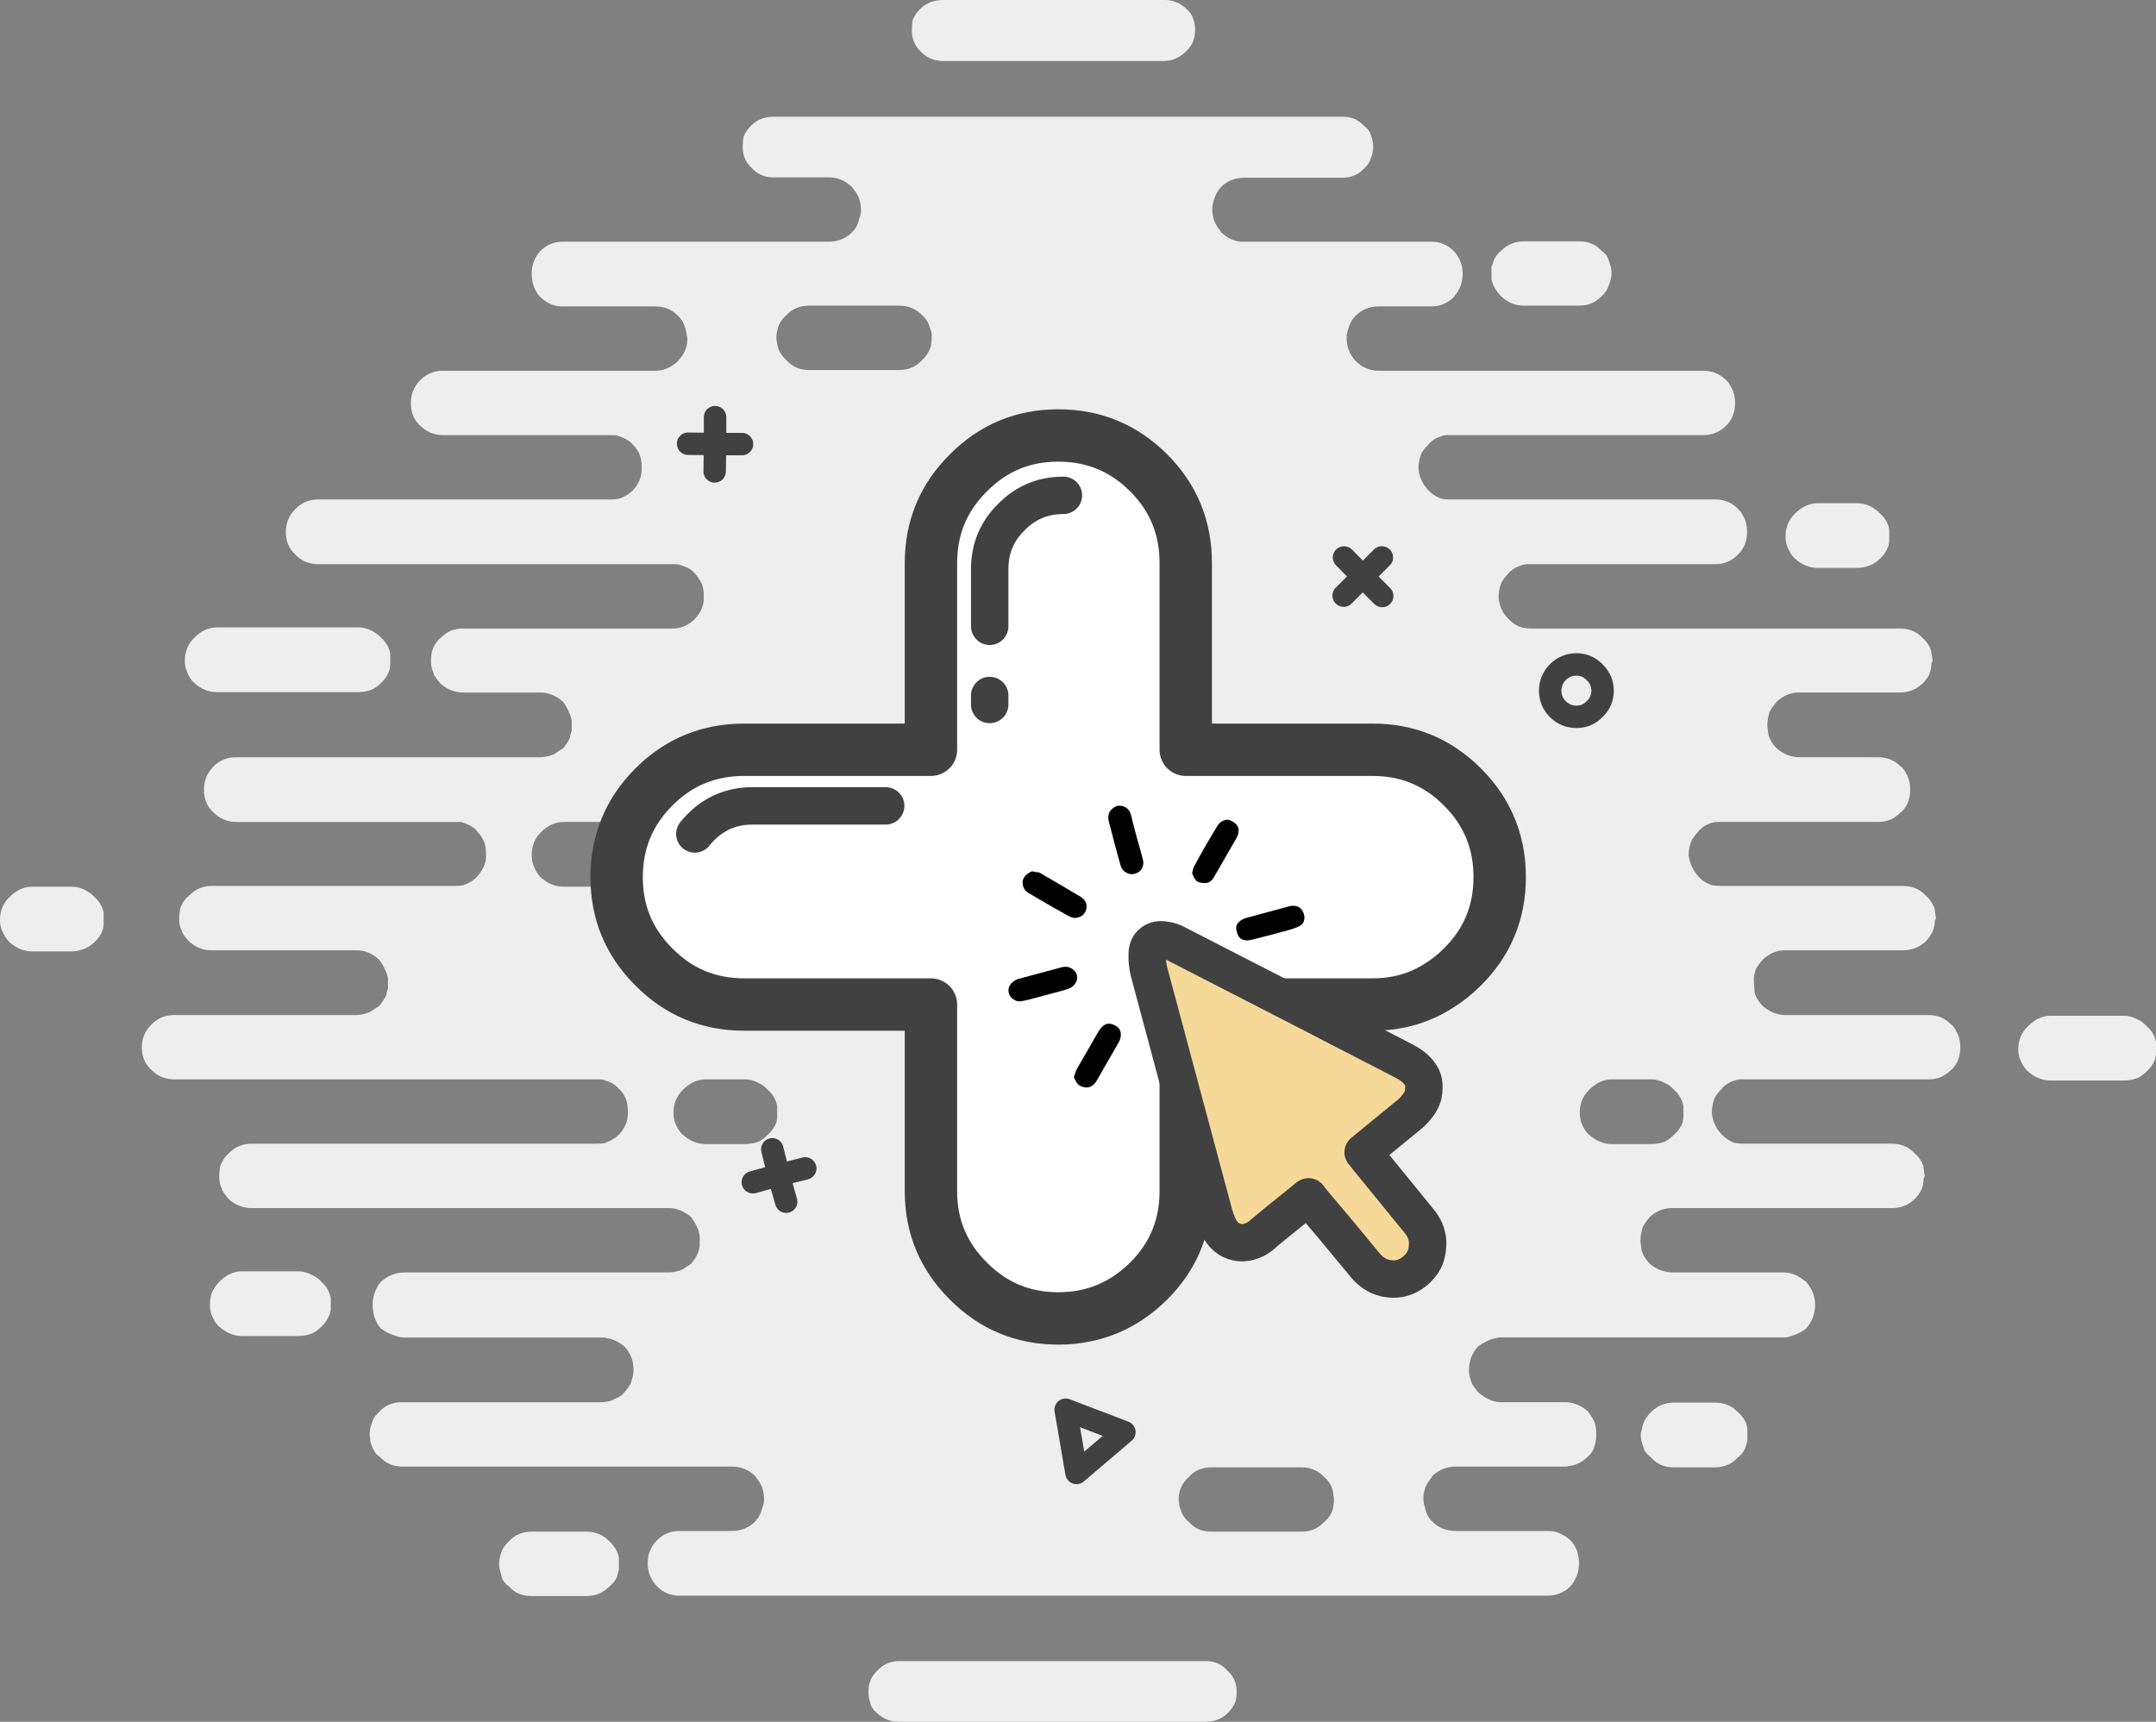
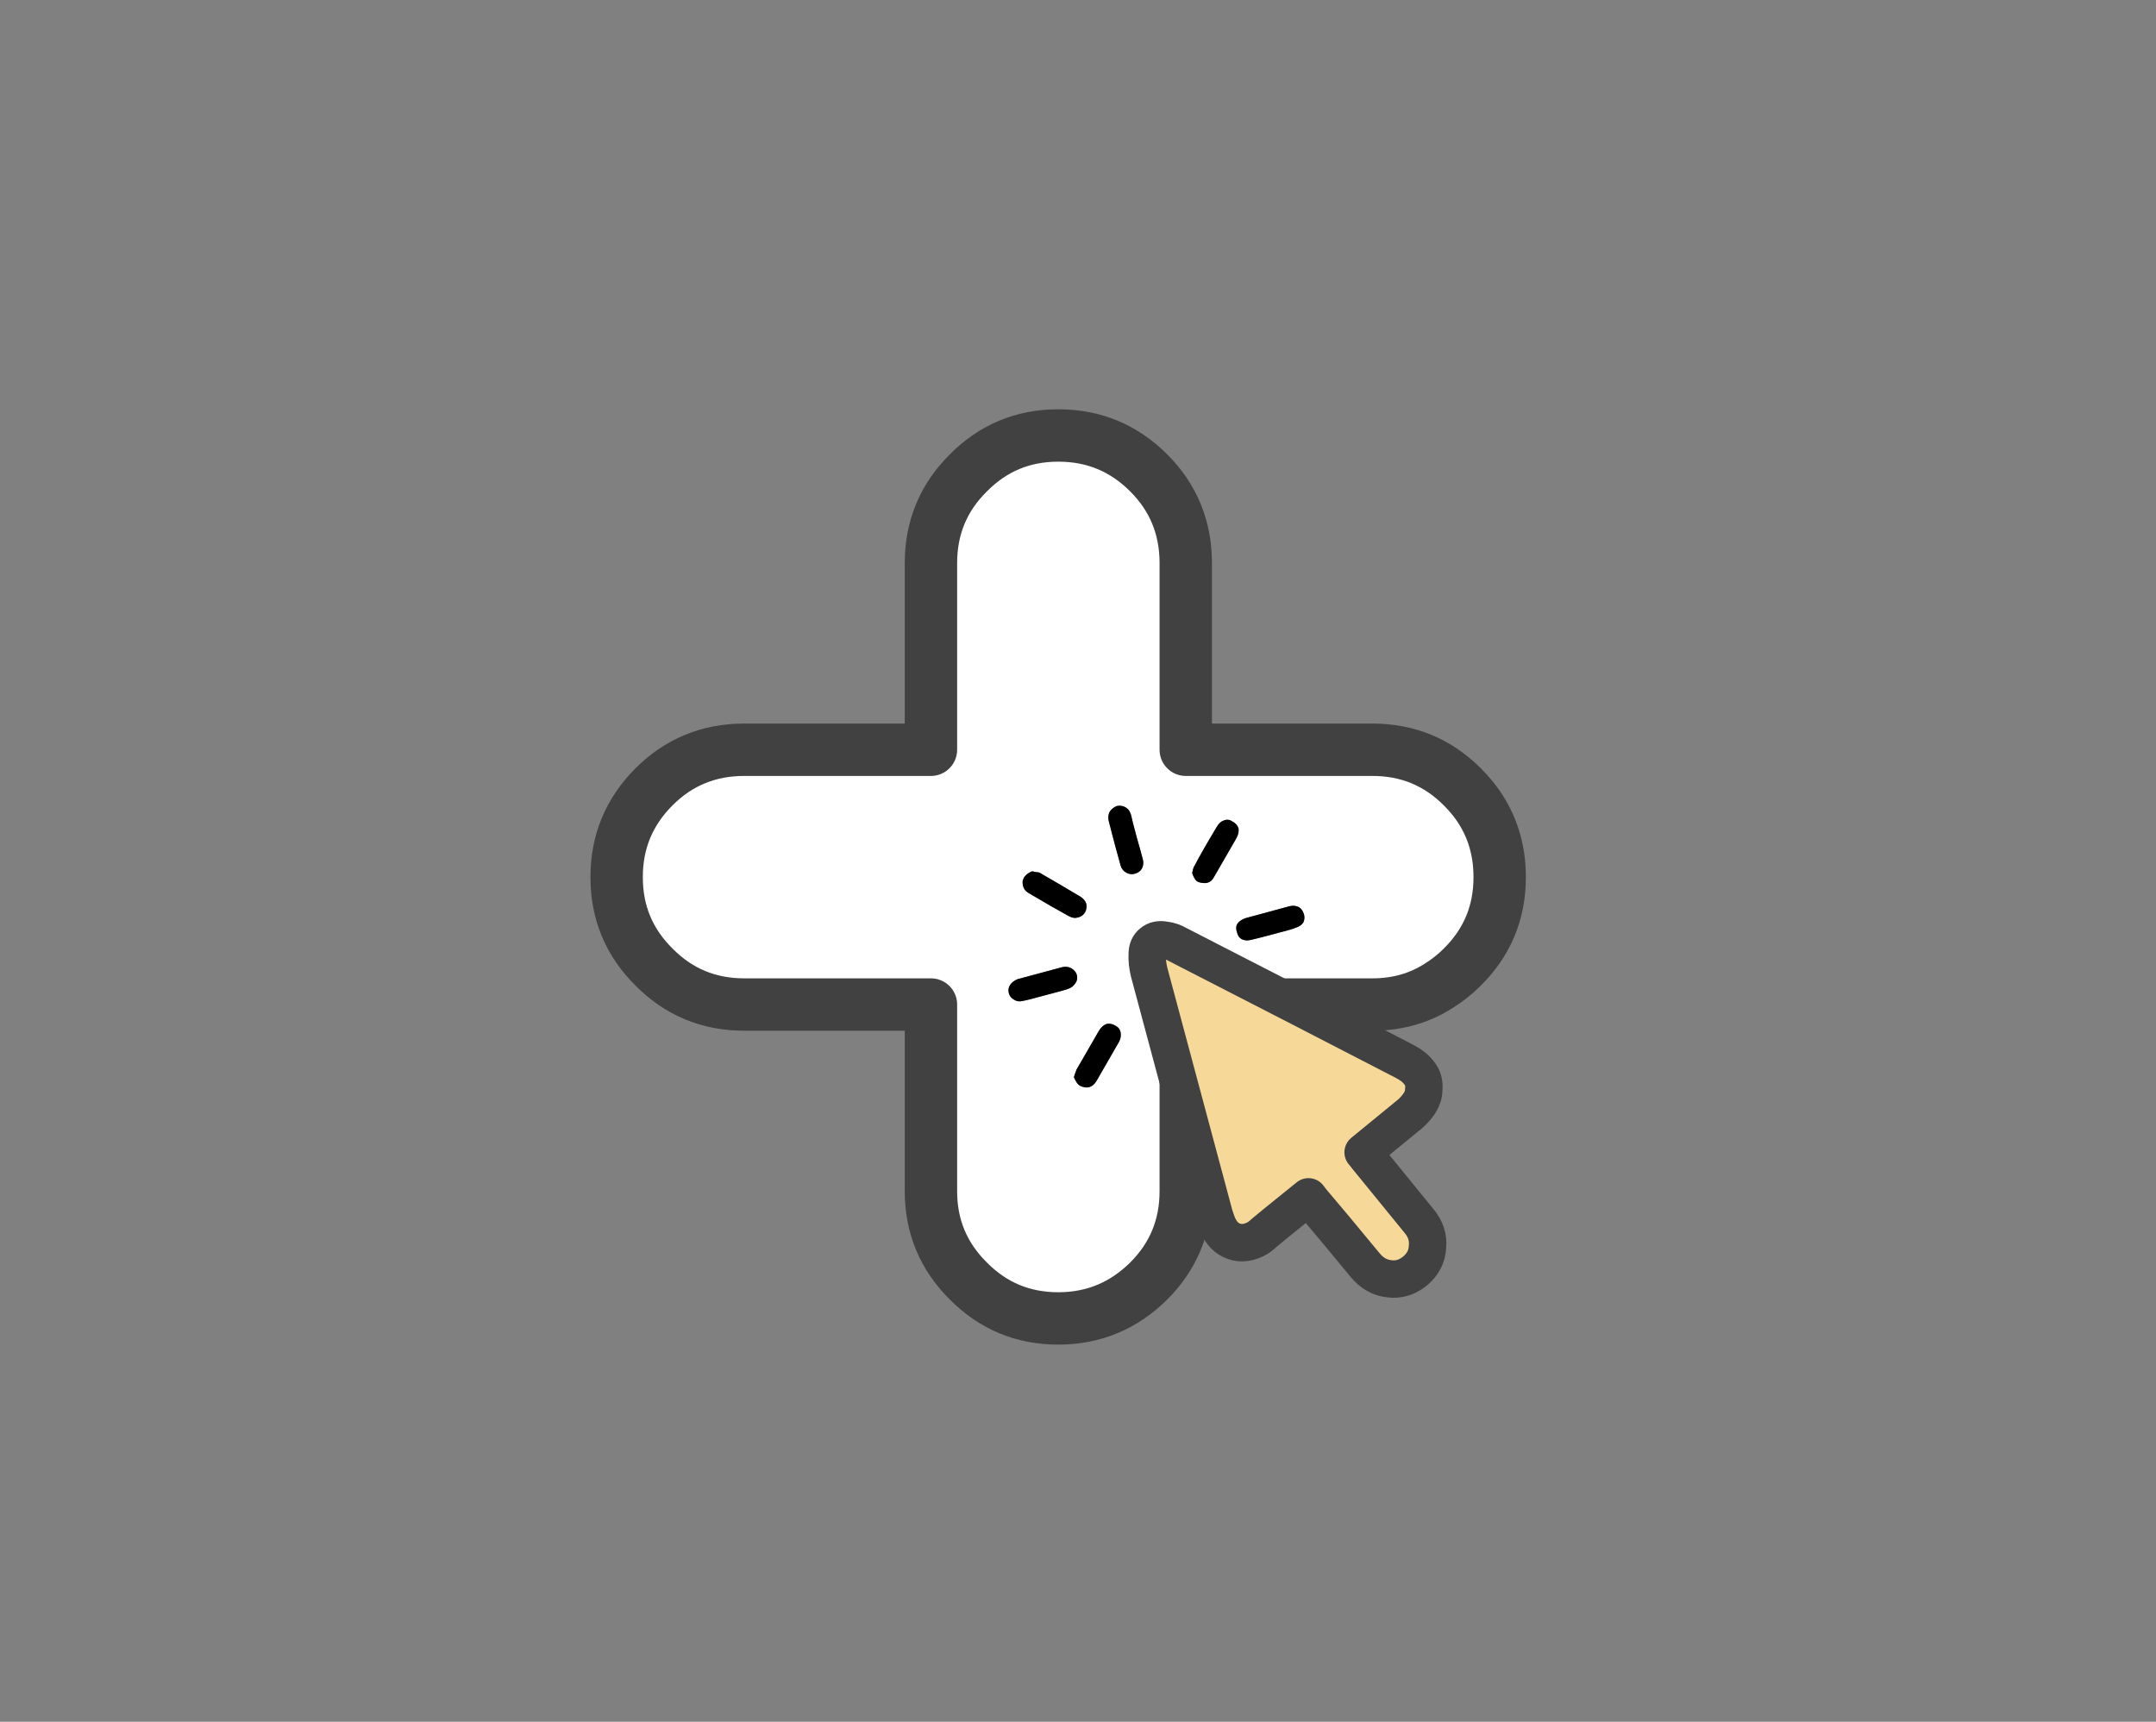
<svg xmlns="http://www.w3.org/2000/svg" xmlns:xlink="http://www.w3.org/1999/xlink" version="1.1" id="Selected_Items" x="0px" y="0px" width="288.1px" height="230.1px" viewBox="0 0 288.1 230.1" enable-background="new 0 0 288.1 230.1" xml:space="preserve">
  <rect x="0" y="0" width="288.1" height="230.1" fill="#808080" stroke="none" />
  <symbol id="Symbol_7" viewBox="-21.257 -25.19 42.483 50.344">
    <g id="Layer_3_1_">
      <path fill-rule="evenodd" clip-rule="evenodd" fill="#F6D999" d="M18.2,2.65c0-0.633-0.184-1.233-0.55-1.8    c-0.3-0.467-0.7-0.934-1.2-1.4l-6.35-5.2c0.2-0.267,0.333-0.433,0.4-0.5l7.05-8.65c0.9-1.067,1.284-2.233,1.15-3.5    c-0.067-1.267-0.617-2.333-1.65-3.2c-1.066-0.867-2.216-1.217-3.45-1.05c-1.267,0.133-2.35,0.75-3.25,1.85    c-3.1,3.767-5.45,6.583-7.05,8.45c-0.066,0.1-0.233,0.317-0.5,0.65c-3.6-2.9-5.55-4.483-5.85-4.75    c-0.5-0.466-0.934-0.783-1.3-0.95c-1.133-0.533-2.183-0.567-3.15-0.1c-0.933,0.433-1.617,1.317-2.05,2.65    c-0.034,0.133-0.117,0.383-0.25,0.75c-4.5,16.8-7.4,27.617-8.7,32.45c-0.2,0.833-0.283,1.617-0.25,2.35    c0,0.7,0.217,1.216,0.65,1.55c0.434,0.367,1,0.483,1.7,0.35c0.6-0.067,1.183-0.267,1.75-0.6c11.7-6,21.8-11.2,30.3-15.6    c0.833-0.433,1.467-0.933,1.9-1.5C18.083,4.267,18.3,3.517,18.2,2.65z" />
      <path fill-rule="evenodd" clip-rule="evenodd" fill="none" stroke="#414141" stroke-width="5" stroke-linecap="round" stroke-linejoin="round" stroke-miterlimit="3" d="    M18.2,2.65c0.1,0.867-0.117,1.617-0.65,2.25c-0.433,0.567-1.066,1.067-1.9,1.5C7.15,10.8-2.95,16-14.65,22    c-0.567,0.333-1.15,0.533-1.75,0.6c-0.7,0.133-1.267,0.017-1.7-0.35c-0.433-0.333-0.65-0.85-0.65-1.55    c-0.033-0.733,0.05-1.517,0.25-2.35c1.3-4.833,4.2-15.65,8.7-32.45c0.133-0.367,0.216-0.617,0.25-0.75    c0.433-1.333,1.117-2.217,2.05-2.65c0.967-0.467,2.017-0.433,3.15,0.1c0.367,0.167,0.8,0.483,1.3,0.95    c0.3,0.267,2.25,1.85,5.85,4.75c0.267-0.333,0.434-0.55,0.5-0.65c1.6-1.867,3.95-4.683,7.05-8.45c0.9-1.1,1.983-1.717,3.25-1.85    c1.233-0.167,2.383,0.183,3.45,1.05c1.034,0.867,1.583,1.934,1.65,3.2c0.133,1.267-0.25,2.433-1.15,3.5L10.5-6.25    c-0.067,0.067-0.2,0.233-0.4,0.5l6.35,5.2c0.5,0.466,0.9,0.933,1.2,1.4C18.017,1.417,18.2,2.017,18.2,2.65z" />
    </g>
  </symbol>
-   <path fill-rule="evenodd" clip-rule="evenodd" fill="#EEEEEE" d="M231.85,53.9c0,1.233-0.4,2.233-1.2,3  c-0.833,0.833-1.85,1.25-3.05,1.25h-34.1c-0.367,0-0.667,0.05-0.9,0.15c-0.566,0.167-1.033,0.417-1.4,0.75  c-0.033,0.033-0.066,0.067-0.1,0.1c-0.1,0.067-0.167,0.15-0.2,0.25c-0.166,0.167-0.333,0.333-0.5,0.5  c-0.133,0.2-0.283,0.417-0.45,0.65c-0.267,0.7-0.399,1.35-0.399,1.95v0.2c0.066,0.7,0.283,1.35,0.649,1.95  c0.2,0.333,0.434,0.633,0.7,0.9c0.467,0.5,1.033,0.867,1.7,1.1c0.4,0.067,0.767,0.1,1.1,0.1h35.5c1.2,0,2.217,0.417,3.051,1.25v0.05  c0.267,0.2,0.483,0.483,0.649,0.85c0.367,0.6,0.55,1.333,0.55,2.2c0,1.233-0.399,2.233-1.199,3c-0.834,0.867-1.851,1.3-3.051,1.3  h-25c-0.366,0-0.666,0.05-0.899,0.15c-0.566,0.167-1.033,0.417-1.4,0.75c-0.033,0-0.066,0.017-0.1,0.05  c-0.101,0.1-0.167,0.183-0.2,0.25c-0.167,0.167-0.333,0.35-0.5,0.55c-0.134,0.2-0.283,0.417-0.45,0.65  c-0.267,0.667-0.399,1.317-0.399,1.95v0.15c0.066,0.733,0.283,1.4,0.649,2c0.2,0.3,0.434,0.583,0.7,0.85  c0.467,0.5,1.033,0.867,1.7,1.1c0.467,0.1,0.883,0.15,1.25,0.15h49.3c1.267,0,2.283,0.417,3.05,1.25  c0.533,0.467,0.917,1.033,1.15,1.7l0.2,1.35l-0.15,0.3c0,0.533-0.116,1.083-0.35,1.65c-0.2,0.367-0.483,0.733-0.851,1.1  c-0.1,0.1-0.217,0.2-0.35,0.3c-0.733,0.6-1.634,0.9-2.7,0.9h-13.45c-1.133,0-2.133,0.417-3,1.25c-0.467,0.567-0.783,1.017-0.95,1.35  c-0.066,0.233-0.133,0.5-0.199,0.8c0,0.133-0.017,0.25-0.051,0.35l-0.05,0.65l0.15,1.15c0.033,0.167,0.083,0.333,0.149,0.5  c0.2,0.5,0.517,0.966,0.95,1.4c0.9,0.767,1.867,1.167,2.9,1.2H251c1.166,0,2.166,0.417,3,1.25h0.05c0.233,0.2,0.45,0.5,0.649,0.9  c0.367,0.566,0.551,1.3,0.551,2.2c0,1.233-0.4,2.233-1.2,3H254c-0.834,0.867-1.834,1.3-3,1.3h-21.351  c-0.366,0-0.666,0.033-0.899,0.1c-0.634,0.2-1.134,0.483-1.5,0.85c-0.101,0.067-0.184,0.15-0.25,0.25  c-0.301,0.333-0.601,0.717-0.9,1.15c-0.3,0.7-0.45,1.35-0.45,1.95v0.2c0.101,0.7,0.334,1.35,0.7,1.95  c0.2,0.333,0.417,0.633,0.65,0.9c0.466,0.5,1.05,0.867,1.75,1.1c0.433,0.067,0.85,0.1,1.25,0.1h24.25c1.267,0,2.3,0.433,3.1,1.3  c0.5,0.434,0.884,0.983,1.15,1.65l0.199,1.4l-0.149,0.3c0,0.533-0.134,1.083-0.4,1.65c-0.2,0.367-0.467,0.733-0.8,1.1  c-0.1,0.1-0.217,0.2-0.35,0.3c-0.767,0.6-1.684,0.9-2.75,0.9h-15.7c-1.134,0-2.134,0.417-3,1.25c-0.467,0.533-0.783,0.983-0.95,1.35  c-0.066,0.233-0.134,0.5-0.2,0.8c0,0.1-0.017,0.217-0.05,0.35l0.1,1.8c0.034,0.167,0.084,0.333,0.15,0.5  c0.2,0.467,0.517,0.934,0.95,1.4c0.899,0.767,1.866,1.167,2.899,1.2h19.25c1.2,0,2.2,0.417,3,1.25h0.051  c0.233,0.2,0.449,0.5,0.649,0.9c0.367,0.567,0.55,1.284,0.55,2.15c0,1.267-0.399,2.283-1.199,3.05h-0.051  c-0.8,0.834-1.8,1.25-3,1.25h-25c-0.366,0-0.666,0.051-0.899,0.15c-0.601,0.167-1.101,0.45-1.5,0.85  c-0.101,0.067-0.167,0.15-0.2,0.25c-0.333,0.301-0.65,0.684-0.95,1.15c-0.267,0.667-0.399,1.316-0.399,1.95v0.2  c0.066,0.699,0.283,1.35,0.649,1.949c0.2,0.334,0.434,0.634,0.7,0.9c0.434,0.467,1,0.833,1.7,1.1c0.434,0.067,0.85,0.101,1.25,0.101  h19.75c1.267,0,2.283,0.434,3.05,1.3c0.533,0.434,0.917,0.983,1.15,1.65l0.199,1.399l-0.149,0.3c0,0.534-0.117,1.067-0.351,1.601  c-0.199,0.399-0.483,0.783-0.85,1.149c-0.1,0.101-0.217,0.2-0.35,0.301c-0.733,0.6-1.634,0.899-2.7,0.899h-29.351  c-1.133,0-2.133,0.4-3,1.2c-0.466,0.566-0.783,1.033-0.949,1.4c-0.067,0.233-0.134,0.5-0.2,0.8c0,0.1-0.017,0.2-0.05,0.3l-0.051,0.7  l0.15,1.149c0.033,0.167,0.083,0.334,0.15,0.5c0.199,0.467,0.517,0.934,0.949,1.4c0.9,0.733,1.867,1.116,2.9,1.15h14.85  c1.034,0,1.934,0.316,2.7,0.949l0.45,0.301c0.8,0.966,1.2,1.983,1.2,3.05c0,1.233-0.4,2.3-1.2,3.2c-0.6,0.466-1.267,0.8-2,1  c-0.3,0.133-0.684,0.199-1.15,0.199H200.25l-0.851,0.2c-0.533,0.167-1.166,0.5-1.899,1c-0.801,0.9-1.2,1.917-1.2,3.05v0.2  c0,0.367,0.05,0.684,0.149,0.95l0.15,0.55c0.033,0.033,0.05,0.084,0.05,0.15c0.233,0.399,0.517,0.8,0.851,1.2  c0.666,0.566,1.3,0.949,1.899,1.149c0.434,0.134,0.8,0.2,1.101,0.2h8.55c0.333,0,0.583,0.017,0.75,0.05  c0.899,0.167,1.684,0.55,2.35,1.15l0.4,0.55c0.267,0.366,0.467,0.75,0.6,1.15c0.101,0.399,0.15,0.85,0.15,1.35  c0,0.134,0,0.267,0,0.4c-0.033,0.433-0.101,0.8-0.2,1.1c-0.1,0.434-0.283,0.816-0.55,1.15l-0.4,0.399  c-0.566,0.566-1.233,0.95-2,1.15L209.25,196H194.5c-1.167,0-2.2,0.417-3.101,1.25c-0.033,0.101-0.1,0.217-0.2,0.351  c-0.666,0.767-1,1.666-1,2.7l0.051,0.5c0,0.199,0.05,0.399,0.149,0.6c0.134,0.8,0.467,1.45,1,1.95  c0.834,0.833,1.867,1.25,3.101,1.25h12.3c0.267,0,0.517,0.017,0.75,0.05c0.566,0.1,1.083,0.316,1.55,0.65  c0.066,0,0.116,0.017,0.15,0.05c0.199,0.166,0.399,0.333,0.6,0.5c0.767,0.8,1.15,1.833,1.15,3.1c0,1.134-0.384,2.15-1.15,3.05  c-0.2,0.2-0.4,0.367-0.6,0.5c-0.733,0.5-1.551,0.75-2.45,0.75h-116c-1.2,0-2.2-0.416-3-1.25c-0.834-0.866-1.25-1.883-1.25-3.05  c0-1.267,0.416-2.3,1.25-3.1c0.8-0.834,1.8-1.25,3-1.25h7c1.233,0,2.267-0.417,3.1-1.25l0.4-0.5c0.267-0.4,0.467-0.884,0.6-1.45  c0.134-0.333,0.2-0.7,0.2-1.1c0-1.034-0.316-1.934-0.95-2.7l-0.25-0.351C100.033,196.417,99,196,97.8,196H53.55l-0.95-0.149  c-0.7-0.2-1.316-0.584-1.85-1.15l-0.5-0.399c-0.267-0.4-0.467-0.784-0.601-1.15c-0.133-0.366-0.2-0.733-0.2-1.1  c-0.033-0.134-0.05-0.267-0.05-0.4c0-0.434,0.084-0.884,0.25-1.35c0.101-0.367,0.267-0.733,0.5-1.101  c0.033-0.033,0.066-0.05,0.101-0.05l0.5-0.55c0.566-0.601,1.3-0.983,2.199-1.15c0.167-0.033,0.45-0.05,0.851-0.05h26.5  c0.366,0,0.816-0.066,1.35-0.2c0.667-0.3,1.15-0.55,1.45-0.75l0.35-0.399c0.367-0.4,0.65-0.801,0.851-1.2  c0.033-0.066,0.05-0.117,0.05-0.15l0.15-0.55c0.1-0.3,0.149-0.616,0.149-0.95V183c0-1.166-0.399-2.183-1.2-3.05  c-0.633-0.5-1.233-0.833-1.8-1l-0.899-0.2H54.1c-0.467,0-0.85-0.066-1.15-0.199c-0.733-0.2-1.416-0.534-2.05-1  c-0.733-0.834-1.1-1.9-1.1-3.2c0-0.634,0.116-1.233,0.35-1.8c0.167-0.434,0.417-0.851,0.75-1.25c0.934-0.834,2-1.25,3.2-1.25h35.2  c0.666,0,1.3-0.134,1.899-0.4c0.367-0.233,0.75-0.483,1.15-0.75c0.4-0.467,0.7-0.934,0.9-1.4c0.066-0.166,0.116-0.333,0.149-0.5  l0.101-0.5v-1.35c-0.101-0.566-0.217-0.934-0.351-1.1c-0.066-0.2-0.166-0.417-0.3-0.65s-0.3-0.483-0.5-0.75  c-0.934-0.8-1.95-1.2-3.05-1.2H33.6c-1.134,0-2.15-0.399-3.05-1.2c-0.367-0.433-0.65-0.833-0.851-1.199  c-0.033-0.034-0.05-0.101-0.05-0.2c-0.2-0.334-0.316-0.783-0.35-1.351v-0.3c0-0.5,0.05-0.967,0.149-1.399  c0.034-0.134,0.101-0.267,0.2-0.4c0.2-0.5,0.5-0.917,0.9-1.25c0.833-0.866,1.85-1.3,3.05-1.3h46.05c0.467,0,0.867-0.033,1.2-0.101  c0.733-0.267,1.35-0.633,1.85-1.1c0.801-0.866,1.2-1.816,1.2-2.85v-0.2c0-0.834-0.116-1.483-0.35-1.95s-0.517-0.85-0.851-1.15  c-0.1-0.1-0.183-0.183-0.25-0.25c-0.399-0.399-0.933-0.683-1.6-0.85c-0.1-0.1-0.366-0.15-0.8-0.15H23.3  c-1.2,0-2.217-0.416-3.05-1.25c-0.867-0.767-1.301-1.783-1.301-3.05c0-1.166,0.434-2.183,1.301-3.05c0.8-0.833,1.816-1.25,3.05-1.25  h24.45c0.6-0.033,1.183-0.183,1.75-0.45c0.366-0.233,0.75-0.483,1.149-0.75c0.4-0.466,0.717-0.933,0.95-1.4  c0.033-0.167,0.066-0.333,0.1-0.5l0.15-0.5v-1.3c-0.134-0.6-0.267-0.983-0.4-1.15c-0.166-0.467-0.433-0.917-0.8-1.35  c-0.899-0.833-1.899-1.25-3-1.25H28.25c-1.134,0-2.134-0.4-3-1.2c-0.4-0.433-0.7-0.833-0.9-1.2c-0.033-0.034-0.05-0.1-0.05-0.2  c-0.2-0.333-0.316-0.783-0.351-1.35v-0.3c0-0.467,0.051-0.934,0.15-1.4c0.233-0.667,0.616-1.217,1.15-1.65  c0.833-0.867,1.833-1.3,3-1.3h32.6c0.4,0,0.75-0.033,1.05-0.1c0.733-0.233,1.334-0.6,1.8-1.1c0.834-0.867,1.25-1.816,1.25-2.85v-0.2  c0-0.833-0.133-1.483-0.399-1.95c-0.233-0.433-0.517-0.816-0.851-1.15c-0.066-0.1-0.133-0.183-0.199-0.25  c-0.434-0.367-0.967-0.65-1.601-0.85c-0.1-0.066-0.316-0.1-0.649-0.1h-29.7c-1.167,0-2.184-0.434-3.05-1.3  c-0.834-0.767-1.25-1.767-1.25-3c0-1.2,0.416-2.233,1.25-3.1c0.833-0.833,1.85-1.25,3.05-1.25H72.3c0.6-0.033,1.184-0.167,1.75-0.4  c0.366-0.267,0.767-0.533,1.2-0.8c0.366-0.434,0.666-0.9,0.899-1.4c0.033-0.167,0.066-0.333,0.101-0.5l0.149-0.45V96.3  c-0.133-0.6-0.267-0.983-0.399-1.15c-0.167-0.467-0.417-0.917-0.75-1.35c-0.934-0.833-1.95-1.25-3.051-1.25H61.8  c-1.101-0.033-2.084-0.433-2.95-1.2c-0.366-0.434-0.65-0.817-0.85-1.15c-0.034-0.033-0.051-0.117-0.051-0.25  c-0.199-0.333-0.316-0.783-0.35-1.35v-0.3c0-0.467,0.05-0.917,0.15-1.35c0.233-0.667,0.6-1.233,1.1-1.7h0.05  c0.4-0.4,0.834-0.717,1.3-0.95c0.5-0.2,1.034-0.3,1.601-0.3h28c0.434,0,0.833-0.05,1.2-0.15c0.733-0.233,1.333-0.6,1.8-1.1  c0.833-0.833,1.25-1.783,1.25-2.85v-0.15c0-0.7-0.084-1.267-0.25-1.7c-0.033-0.1-0.084-0.183-0.15-0.25  c-0.233-0.467-0.517-0.867-0.85-1.2c-0.066-0.067-0.134-0.15-0.2-0.25c-0.434-0.367-0.967-0.633-1.6-0.8  c-0.101-0.1-0.367-0.15-0.801-0.15H42.5c-1.2,0-2.217-0.433-3.051-1.3c-0.833-0.767-1.25-1.767-1.25-3c0-1.2,0.417-2.217,1.25-3.05  c0.834-0.867,1.851-1.3,3.051-1.3h39c0.466,0,0.866-0.033,1.199-0.1c0.733-0.233,1.351-0.6,1.851-1.1c0.8-0.867,1.2-1.816,1.2-2.85  v-0.2c0-0.667-0.084-1.217-0.25-1.65c-0.034-0.1-0.067-0.2-0.101-0.3c-0.233-0.433-0.517-0.816-0.85-1.15  c-0.066-0.1-0.15-0.183-0.25-0.25c-0.4-0.367-0.934-0.65-1.601-0.85c-0.1-0.1-0.35-0.15-0.75-0.15h-22.75  c-1.166,0-2.183-0.417-3.05-1.25c-0.833-0.767-1.25-1.767-1.25-3c0-1.2,0.417-2.233,1.25-3.1c0.834-0.833,1.851-1.25,3.05-1.25  h28.45c1.101-0.033,2.084-0.467,2.95-1.3c0.033-0.067,0.116-0.167,0.25-0.3c0.4-0.466,0.684-0.983,0.85-1.55  c0.101-0.367,0.15-0.767,0.15-1.2l-0.1-0.5c0-0.167-0.034-0.35-0.101-0.55c-0.166-0.8-0.517-1.45-1.05-1.95  c-0.8-0.833-1.816-1.25-3.05-1.25H75.199c-0.267,0-0.517-0.017-0.75-0.05c-0.566-0.1-1.083-0.317-1.55-0.65  c-0.033,0-0.066-0.017-0.1-0.05c-0.2-0.167-0.4-0.333-0.601-0.5c-0.767-0.833-1.149-1.883-1.149-3.15c0-1.133,0.383-2.133,1.149-3  c0.2-0.2,0.4-0.367,0.601-0.5c0.7-0.5,1.5-0.75,2.399-0.75h35.65c1.2-0.033,2.2-0.45,3-1.25l0.4-0.45c0.267-0.4,0.466-0.9,0.6-1.5  c0.1-0.2,0.167-0.45,0.2-0.75c0-0.1,0-0.2,0-0.3c0-1.066-0.316-1.967-0.95-2.7L113.85,25c-0.866-0.833-1.866-1.267-3-1.3h-7.65  c-1.133-0.033-2.066-0.466-2.8-1.3c-0.767-0.7-1.149-1.617-1.149-2.75c0-0.5,0.033-0.95,0.1-1.35c0.2-0.533,0.55-1.05,1.05-1.55  c0.8-0.767,1.783-1.15,2.95-1.15h76.05c1.2,0,2.167,0.417,2.9,1.25c0.434,0.3,0.717,0.667,0.85,1.1l0.15,0.45  c0.133,0.433,0.2,0.85,0.2,1.25c0,0.5-0.117,1.033-0.351,1.6c-0.133,0.433-0.416,0.85-0.85,1.25c-0.767,0.833-1.733,1.25-2.9,1.25  h-13.2c-1.199,0.033-2.199,0.433-3,1.2l-0.399,0.5c-0.267,0.4-0.483,0.883-0.65,1.45c-0.066,0.233-0.116,0.483-0.149,0.75  c0,0.1,0,0.217,0,0.35c0,1.033,0.316,1.933,0.949,2.7l0.25,0.35c0.733,0.733,1.601,1.15,2.601,1.25c0.133,0,0.267,0,0.399,0h25.051  c1.199,0,2.199,0.417,3,1.25c0.066,0.067,0.116,0.117,0.149,0.15c0.7,0.833,1.05,1.784,1.05,2.85c0,1.167-0.35,2.15-1.05,2.95  c-0.033,0.066-0.083,0.133-0.149,0.2c-0.801,0.833-1.801,1.25-3,1.25h-7c-1.233,0-2.267,0.417-3.101,1.25l-0.399,0.45  c-0.267,0.4-0.483,0.9-0.65,1.5c-0.066,0.2-0.116,0.45-0.15,0.75c0,0.1,0,0.2,0,0.3c0,0.434,0.051,0.833,0.15,1.2  c0.167,0.567,0.434,1.083,0.8,1.55l0.25,0.3c0.834,0.833,1.834,1.267,3,1.3h43.45c1.2,0,2.217,0.417,3.05,1.25  c0.233,0.2,0.45,0.5,0.65,0.9C231.666,52.267,231.85,53,231.85,53.9z M242.899,67.25h5.2c0.634,0,1.233,0.133,1.8,0.4  c0.533,0.267,0.983,0.6,1.351,1c0.666,0.6,1.066,1.3,1.199,2.1v1.6l-0.1,0.6c-0.233,0.667-0.6,1.233-1.1,1.7  c-0.467,0.433-0.917,0.733-1.351,0.9c-0.566,0.233-1.166,0.35-1.8,0.35h-5.2c-1.1,0-2.116-0.417-3.05-1.25  c-0.434-0.4-0.783-0.967-1.05-1.7c-0.134-0.4-0.2-0.816-0.2-1.25c0-1.233,0.417-2.25,1.25-3.05  C240.783,67.717,241.8,67.25,242.899,67.25z M123,6.85c-0.767-0.733-1.15-1.667-1.15-2.8c0-0.5,0.033-0.95,0.1-1.35  c0.2-0.533,0.551-1.05,1.051-1.55c0.833-0.767,1.816-1.15,2.949-1.15h29.7c1.066,0,2.017,0.383,2.851,1.15  c0.533,0.467,0.866,0.983,1,1.55c0.133,0.333,0.199,0.784,0.199,1.35c0,1.133-0.399,2.067-1.199,2.8c-0.767,0.8-1.7,1.233-2.801,1.3  H125.8C124.666,8.083,123.733,7.65,123,6.85z M105.1,48.15c0.767,0.867,1.767,1.3,3,1.3h12.05c1.233,0,2.25-0.433,3.05-1.3  c0.534-0.5,0.917-1.083,1.15-1.75c0.1-0.4,0.15-0.833,0.15-1.3v-0.4c0-0.267-0.084-0.566-0.25-0.9  c-0.167-0.667-0.517-1.233-1.051-1.7c-0.8-0.833-1.816-1.25-3.05-1.25H108.1c-1.233,0-2.233,0.417-3,1.25  c-0.566,0.5-0.95,1.066-1.15,1.7l-0.199,0.9v0.65l0.1,0.6c0.033,0.167,0.066,0.317,0.1,0.45  C104.116,47.033,104.5,47.617,105.1,48.15z M203.649,32.25H211c1.267,0,2.283,0.433,3.05,1.3c0.467,0.3,0.767,0.7,0.899,1.2  l0.15,0.45c0.167,0.434,0.25,0.867,0.25,1.3c0,0.533-0.134,1.1-0.4,1.7c-0.133,0.467-0.433,0.917-0.899,1.35  c-0.8,0.867-1.816,1.3-3.05,1.3h-7.351c-1.2,0-2.233-0.434-3.1-1.3c-0.667-0.7-1.084-1.45-1.25-2.25v-1.6l0.2-0.5  c0.133-0.633,0.483-1.183,1.05-1.65C201.416,32.683,202.449,32.25,203.649,32.25z M101.3,144.7c-0.566-0.3-1.167-0.45-1.8-0.45h-5.2  c-1.101,0-2.117,0.467-3.05,1.4c-0.834,0.833-1.25,1.85-1.25,3.05c0,0.467,0.066,0.9,0.199,1.3c0.267,0.733,0.617,1.284,1.051,1.65  c0.933,0.833,1.949,1.25,3.05,1.25h5.2c0.633,0,1.233-0.1,1.8-0.3c0.434-0.2,0.866-0.517,1.3-0.95  c0.533-0.467,0.917-1.017,1.15-1.65l0.1-0.6v-1.6c-0.167-0.834-0.583-1.551-1.25-2.15C102.267,145.25,101.833,144.933,101.3,144.7z   M80.55,109.85H75.3c-1.101,0-2.117,0.466-3.05,1.4c-0.801,0.8-1.2,1.816-1.2,3.05c0,0.434,0.066,0.85,0.2,1.25  c0.267,0.733,0.6,1.3,1,1.7c0.933,0.833,1.949,1.25,3.05,1.25h5.25c0.6,0,1.184-0.117,1.75-0.35c0.467-0.2,0.916-0.5,1.35-0.9  c0.533-0.467,0.9-1.033,1.101-1.7l0.149-0.6v-1.6c-0.166-0.833-0.583-1.534-1.25-2.1c-0.366-0.434-0.816-0.767-1.35-1  C81.733,109.983,81.149,109.85,80.55,109.85z M222.399,144.7c-0.566-0.3-1.166-0.45-1.8-0.45h-5.2c-1.1,0-2.116,0.467-3.05,1.4  c-0.833,0.833-1.25,1.85-1.25,3.05c0,0.467,0.066,0.9,0.2,1.3c0.267,0.733,0.616,1.284,1.05,1.65c0.934,0.833,1.95,1.25,3.05,1.25  h5.2c0.634,0,1.233-0.1,1.8-0.3c0.434-0.2,0.867-0.517,1.3-0.95c0.534-0.467,0.917-1.017,1.15-1.65l0.1-0.6v-1.6  c-0.166-0.834-0.583-1.551-1.25-2.15C223.366,145.25,222.933,144.933,222.399,144.7z M116.25,227.4c-0.134-0.3-0.2-0.75-0.2-1.35  c0-1.101,0.383-2.017,1.149-2.75c0.767-0.834,1.7-1.267,2.801-1.301h41.25c1.166,0.034,2.1,0.467,2.8,1.301  c0.8,0.733,1.2,1.649,1.2,2.75c0,0.5-0.051,0.949-0.15,1.35c-0.2,0.533-0.55,1.05-1.05,1.55c-0.8,0.767-1.767,1.15-2.9,1.15h-41.1  c-1.066,0-2.017-0.384-2.851-1.15C116.666,228.516,116.35,228,116.25,227.4z M67.05,207.3c0.166-0.434,0.483-0.867,0.95-1.301  c0.767-0.866,1.783-1.3,3.05-1.3h7.3c1.233,0,2.267,0.434,3.1,1.3c0.7,0.667,1.117,1.4,1.25,2.2v1.601l-0.149,0.55  c-0.134,0.633-0.5,1.184-1.101,1.649c-0.833,0.867-1.866,1.301-3.1,1.301h-7.3c-1.3,0-2.316-0.434-3.05-1.301  c-0.467-0.3-0.784-0.699-0.95-1.199l-0.101-0.45c-0.166-0.467-0.25-0.917-0.25-1.351C66.699,208.466,66.816,207.9,67.05,207.3z   M219.25,191.75c0-0.233,0.05-0.466,0.149-0.699c0.101-0.867,0.5-1.634,1.2-2.301c0.833-0.866,1.85-1.3,3.05-1.3h5.5  c1.267,0,2.3,0.434,3.101,1.3c0.733,0.634,1.149,1.367,1.25,2.2v1.601l-0.15,0.55c-0.167,0.666-0.533,1.217-1.1,1.649  c-0.801,0.9-1.834,1.351-3.101,1.351h-5.5c-1.267,0-2.283-0.45-3.05-1.351c-0.267-0.166-0.55-0.466-0.85-0.899l-0.25-0.75  C219.333,192.633,219.25,192.183,219.25,191.75z M173.899,196.1h-12c-1.267,0-2.283,0.434-3.05,1.3c-0.9,0.8-1.35,1.8-1.35,3  l0.05,0.4c0,0.3,0.066,0.6,0.2,0.899c0.199,0.7,0.566,1.267,1.1,1.7c0.767,0.866,1.783,1.3,3.05,1.3h12c1.233,0,2.25-0.434,3.05-1.3  c0.567-0.467,0.95-1.033,1.15-1.7l0.15-0.899V200.2l-0.101-0.6c-0.066-0.834-0.467-1.566-1.2-2.2  C176.149,196.534,175.133,196.1,173.899,196.1z M285.55,136.2c0.533,0.233,0.983,0.567,1.35,1c0.667,0.567,1.066,1.267,1.2,2.101  v1.6l-0.1,0.6c-0.233,0.634-0.601,1.184-1.101,1.65c-0.434,0.434-0.883,0.75-1.35,0.95c-0.566,0.2-1.15,0.3-1.75,0.3H274  c-1.101,0-2.117-0.417-3.051-1.25c-0.399-0.366-0.75-0.917-1.05-1.65c-0.133-0.399-0.2-0.833-0.2-1.3c0-1.2,0.417-2.2,1.25-3  c0.934-0.966,1.95-1.45,3.051-1.45h9.8C284.399,135.75,284.983,135.9,285.55,136.2z M29,83.85h18.85c0.6,0,1.184,0.133,1.75,0.4  c0.533,0.267,0.983,0.6,1.35,1c0.034,0,0.051,0.017,0.051,0.05c0.166,0.133,0.3,0.283,0.399,0.45c0.4,0.467,0.65,1,0.75,1.6V89  l-0.1,0.55c-0.233,0.667-0.601,1.233-1.101,1.7c-0.433,0.433-0.883,0.75-1.35,0.95c-0.566,0.2-1.15,0.3-1.75,0.3H29  c-1.134,0-2.15-0.417-3.051-1.25c-0.433-0.367-0.783-0.934-1.05-1.7c-0.133-0.367-0.2-0.783-0.2-1.25c0-1.233,0.417-2.25,1.25-3.05  C26.85,84.316,27.866,83.85,29,83.85z M1.25,125.9c-0.4-0.4-0.75-0.967-1.051-1.7C0.066,123.8,0,123.383,0,122.95  c0-1.233,0.416-2.25,1.25-3.05c0.933-0.933,1.949-1.4,3.05-1.4h5.25c0.6,0,1.184,0.133,1.75,0.4c0.533,0.267,0.983,0.6,1.35,1  c0.667,0.6,1.066,1.3,1.2,2.1v1.6l-0.1,0.6c-0.233,0.667-0.601,1.233-1.101,1.7c-0.434,0.4-0.883,0.7-1.35,0.9  c-0.566,0.233-1.15,0.35-1.75,0.35H4.3C3.199,127.15,2.183,126.733,1.25,125.9z M41.6,170.35c0.533,0.233,0.983,0.55,1.35,0.95  c0.434,0.399,0.75,0.816,0.95,1.25c0.134,0.3,0.233,0.6,0.3,0.899v1.601l-0.149,0.6c-0.233,0.634-0.601,1.184-1.101,1.65  c-0.433,0.433-0.883,0.75-1.35,0.949c-0.566,0.2-1.15,0.301-1.75,0.301h-7.5c-1.1,0-2.116-0.417-3.05-1.25  c-0.434-0.367-0.783-0.917-1.05-1.65c-0.134-0.4-0.2-0.833-0.2-1.3c0-0.667,0.116-1.267,0.35-1.8c0.233-0.434,0.533-0.851,0.9-1.25  c0.934-0.934,1.95-1.4,3.05-1.4h7.5C40.449,169.9,41.033,170.05,41.6,170.35z" />
  <g>
    <path fill-rule="evenodd" clip-rule="evenodd" fill="#FFFFFF" d="M141.399,58.2h0.05c4.7,0,8.717,1.667,12.051,5   c3.3,3.3,4.949,7.317,4.949,12.05v24.95h24.95c4.7,0,8.7,1.65,12,4.95c0.5,0.5,0.967,1.017,1.4,1.55c2.399,3,3.6,6.5,3.6,10.5v0.05   c0,4.7-1.666,8.7-5,12c-0.967,0.967-2.017,1.8-3.149,2.5c-2.601,1.667-5.551,2.5-8.851,2.5h-24.95v24.95c0,4.7-1.649,8.7-4.949,12   c-3.334,3.3-7.317,4.967-11.95,5c-0.033,0-0.066,0-0.101,0h-0.05c-4.7,0-8.7-1.666-12-5c-3.333-3.3-5-7.3-5-12v-24.95h-24.95   c-4.733,0-8.75-1.667-12.05-5c-3.333-3.3-5-7.3-5-12v-0.05c0-4.7,1.667-8.716,5-12.05c3.3-3.3,7.316-4.95,12.05-4.95h24.95V75.25   c0-4.733,1.667-8.75,5-12.05C132.699,59.867,136.699,58.2,141.399,58.2z M142.1,66.2c-2.733,0-5.05,0.967-6.95,2.9   c-1.934,1.9-2.899,4.216-2.899,6.95v7.65v-7.65c0-2.733,0.966-5.05,2.899-6.95C137.05,67.167,139.366,66.2,142.1,66.2z    M163.55,109.65c-0.367,0.1-0.684,0.383-0.95,0.85c-1.267,2.1-2.25,3.816-2.95,5.15c-0.1,0.133-0.184,0.333-0.25,0.6   c-0.033,0.2-0.066,0.333-0.1,0.4c0.133,0.433,0.316,0.783,0.55,1.05c0.2,0.167,0.483,0.267,0.85,0.3c0.667,0.1,1.167-0.15,1.5-0.75   c1.334-2.333,2.334-4.067,3-5.2c0.267-0.467,0.367-0.917,0.301-1.35c-0.134-0.4-0.4-0.7-0.801-0.9   C164.333,109.533,163.949,109.483,163.55,109.65z M150.5,107.95c-0.367-0.233-0.767-0.316-1.2-0.25c-0.4,0.133-0.733,0.383-1,0.75   c-0.2,0.367-0.25,0.784-0.15,1.25c0.566,2.233,1.101,4.233,1.601,6c0.133,0.434,0.399,0.75,0.8,0.95   c0.366,0.2,0.75,0.233,1.149,0.1c0.434-0.133,0.733-0.367,0.9-0.7c0.2-0.4,0.233-0.816,0.1-1.25c-0.066-0.3-0.333-1.267-0.8-2.9   c-0.434-1.6-0.684-2.583-0.75-2.95C151.017,108.483,150.8,108.15,150.5,107.95z M165.3,124.6c0.1,0.433,0.3,0.733,0.6,0.9   c0.367,0.2,0.8,0.233,1.3,0.1c0.2-0.034,1.184-0.284,2.95-0.75c1.8-0.467,2.783-0.75,2.95-0.85c0.467-0.133,0.816-0.367,1.05-0.7   c0.167-0.333,0.2-0.7,0.101-1.1c-0.134-0.433-0.351-0.75-0.65-0.95c-0.366-0.2-0.783-0.25-1.25-0.15   c-1.566,0.433-3.533,0.966-5.9,1.6c-0.5,0.167-0.866,0.417-1.1,0.75C165.149,123.783,165.133,124.167,165.3,124.6z M149.75,138   c-0.067-0.4-0.284-0.7-0.65-0.9c-0.434-0.267-0.85-0.35-1.25-0.25c-0.366,0.133-0.7,0.433-1,0.9c-1.167,2.034-2.167,3.766-3,5.2   c-0.066,0.167-0.134,0.351-0.2,0.55c-0.033,0.101-0.083,0.25-0.149,0.45c0.166,0.4,0.35,0.717,0.55,0.95   c0.2,0.2,0.483,0.333,0.85,0.4c0.634,0.133,1.167-0.134,1.601-0.801c1-1.733,2.017-3.5,3.05-5.3   C149.75,138.8,149.816,138.4,149.75,138z M132.25,92.95v1.2V92.95z M145.149,120.75c-0.133-0.367-0.383-0.667-0.75-0.9   c-1.666-1-3.483-2.067-5.45-3.2c-0.133-0.067-0.316-0.1-0.55-0.1c-0.233-0.066-0.399-0.1-0.5-0.1   c-0.333,0.133-0.616,0.317-0.85,0.55c-0.2,0.2-0.334,0.467-0.4,0.8c-0.033,0.7,0.233,1.217,0.8,1.55c2.367,1.4,4.167,2.433,5.4,3.1   c0.434,0.233,0.85,0.284,1.25,0.15c0.4-0.1,0.7-0.333,0.9-0.7C145.199,121.533,145.25,121.15,145.149,120.75z M135.5,133.6   c0.366,0.233,0.783,0.283,1.25,0.15c0.267-0.033,1.25-0.283,2.949-0.75c1.801-0.467,2.817-0.75,3.051-0.85   c0.399-0.133,0.716-0.383,0.949-0.75c0.233-0.3,0.301-0.667,0.2-1.1c-0.1-0.367-0.35-0.667-0.75-0.9   c-0.366-0.2-0.767-0.25-1.2-0.15c-1.966,0.533-3.949,1.066-5.949,1.6c-0.434,0.167-0.767,0.417-1,0.75   c-0.233,0.333-0.301,0.7-0.2,1.1C134.899,133.1,135.133,133.4,135.5,133.6z M92.85,111.45c0.233-0.3,0.483-0.583,0.75-0.85   c1.9-1.934,4.217-2.9,6.95-2.9h17.8h-17.8c-2.733,0-5.05,0.967-6.95,2.9C93.333,110.867,93.083,111.15,92.85,111.45z" />
    <path fill-rule="evenodd" clip-rule="evenodd" d="M149.75,138c0.066,0.4,0,0.8-0.2,1.2c-1.033,1.8-2.05,3.566-3.05,5.3   c-0.434,0.667-0.967,0.934-1.601,0.801c-0.366-0.067-0.649-0.2-0.85-0.4c-0.2-0.233-0.384-0.55-0.55-0.95   c0.066-0.2,0.116-0.35,0.149-0.45c0.066-0.199,0.134-0.383,0.2-0.55c0.833-1.434,1.833-3.166,3-5.2c0.3-0.467,0.634-0.767,1-0.9   c0.4-0.1,0.816-0.017,1.25,0.25C149.466,137.3,149.683,137.6,149.75,138z M165.3,124.6c-0.167-0.434-0.15-0.817,0.05-1.15   c0.233-0.333,0.6-0.583,1.1-0.75c2.367-0.633,4.334-1.167,5.9-1.6c0.467-0.1,0.884-0.05,1.25,0.15c0.3,0.2,0.517,0.517,0.65,0.95   c0.1,0.4,0.066,0.767-0.101,1.1c-0.233,0.333-0.583,0.567-1.05,0.7c-0.167,0.1-1.15,0.383-2.95,0.85   c-1.767,0.466-2.75,0.716-2.95,0.75c-0.5,0.133-0.933,0.1-1.3-0.1C165.6,125.333,165.399,125.033,165.3,124.6z M150.5,107.95   c0.3,0.2,0.517,0.534,0.649,1c0.066,0.367,0.316,1.35,0.75,2.95c0.467,1.633,0.733,2.6,0.8,2.9c0.134,0.434,0.101,0.85-0.1,1.25   c-0.167,0.333-0.467,0.567-0.9,0.7c-0.399,0.133-0.783,0.1-1.149-0.1c-0.4-0.2-0.667-0.517-0.8-0.95   c-0.5-1.767-1.034-3.767-1.601-6c-0.1-0.466-0.05-0.883,0.15-1.25c0.267-0.367,0.6-0.617,1-0.75   C149.733,107.633,150.133,107.717,150.5,107.95z M163.55,109.65c0.399-0.167,0.783-0.117,1.149,0.15c0.4,0.2,0.667,0.5,0.801,0.9   c0.066,0.434-0.034,0.883-0.301,1.35c-0.666,1.133-1.666,2.867-3,5.2c-0.333,0.6-0.833,0.85-1.5,0.75   c-0.366-0.033-0.649-0.133-0.85-0.3c-0.233-0.267-0.417-0.617-0.55-1.05c0.033-0.067,0.066-0.2,0.1-0.4   c0.066-0.267,0.15-0.467,0.25-0.6c0.7-1.333,1.684-3.05,2.95-5.15C162.866,110.033,163.183,109.75,163.55,109.65z M135.5,133.6   c-0.367-0.2-0.601-0.5-0.7-0.9c-0.101-0.4-0.033-0.767,0.2-1.1c0.233-0.333,0.566-0.583,1-0.75c2-0.534,3.983-1.067,5.949-1.6   c0.434-0.1,0.834-0.05,1.2,0.15c0.4,0.233,0.65,0.533,0.75,0.9c0.101,0.434,0.033,0.8-0.2,1.1c-0.233,0.367-0.55,0.617-0.949,0.75   c-0.233,0.1-1.25,0.383-3.051,0.85c-1.699,0.467-2.683,0.717-2.949,0.75C136.283,133.883,135.866,133.833,135.5,133.6z    M145.149,120.75c0.101,0.4,0.05,0.783-0.149,1.15c-0.2,0.367-0.5,0.6-0.9,0.7c-0.4,0.133-0.816,0.083-1.25-0.15   c-1.233-0.667-3.033-1.7-5.4-3.1c-0.566-0.333-0.833-0.85-0.8-1.55c0.066-0.333,0.2-0.6,0.4-0.8c0.233-0.233,0.517-0.417,0.85-0.55   c0.101,0,0.267,0.034,0.5,0.1c0.233,0,0.417,0.033,0.55,0.1c1.967,1.133,3.784,2.2,5.45,3.2   C144.767,120.083,145.017,120.383,145.149,120.75z" />
-     <path fill-rule="evenodd" clip-rule="evenodd" fill="none" stroke="#414141" stroke-width="3" stroke-linecap="round" stroke-linejoin="round" stroke-miterlimit="3" d="   M95.5,63l0.05-3.65l-3.601-0.05 M95.55,55.75v3.6h3.6 M179.6,74.5l2.5,2.55l2.55-2.55 M184.699,79.65l-2.6-2.6l-2.55,2.55    M208.149,94.75c-0.666-0.667-1-1.483-1-2.45c0-0.933,0.334-1.75,1-2.45c0.7-0.7,1.533-1.05,2.5-1.05s1.783,0.35,2.45,1.05   c0.7,0.7,1.05,1.517,1.05,2.45c0,0.967-0.35,1.783-1.05,2.45c-0.667,0.7-1.483,1.05-2.45,1.05S208.85,95.45,208.149,94.75z    M105.05,160.6l-1-3.55L100.6,158 M103.199,153.6l0.851,3.45l3.55-0.9 M142.399,188.4l7.851,3l-6.4,5.45L142.399,188.4z" />
    <path fill-rule="evenodd" clip-rule="evenodd" fill="none" stroke="#414141" stroke-width="7" stroke-linecap="round" stroke-linejoin="round" stroke-miterlimit="3" d="   M141.399,58.2c-4.7,0-8.7,1.667-12,5c-3.333,3.3-5,7.317-5,12.05v24.95h-24.95c-4.733,0-8.75,1.65-12.05,4.95   c-3.333,3.333-5,7.35-5,12.05v0.05c0,4.7,1.667,8.7,5,12c3.3,3.333,7.316,5,12.05,5h24.95v24.95c0,4.7,1.667,8.7,5,12   c3.3,3.334,7.3,5,12,5h0.05c0.034,0,0.067,0,0.101,0c4.633-0.033,8.616-1.7,11.95-5c3.3-3.3,4.949-7.3,4.949-12v-24.95h24.95   c3.3,0,6.25-0.833,8.851-2.5c1.133-0.7,2.183-1.533,3.149-2.5c3.334-3.3,5-7.3,5-12v-0.05c0-4-1.2-7.5-3.6-10.5   c-0.434-0.533-0.9-1.05-1.4-1.55c-3.3-3.3-7.3-4.95-12-4.95h-24.95V75.25c0-4.733-1.649-8.75-4.949-12.05   c-3.334-3.333-7.351-5-12.051-5H141.399z" />
-     <path fill-rule="evenodd" clip-rule="evenodd" fill="none" stroke="#414141" stroke-width="5" stroke-linecap="round" stroke-linejoin="round" stroke-miterlimit="3" d="   M142.1,66.2c-2.733,0-5.05,0.967-6.95,2.9c-1.934,1.9-2.899,4.216-2.899,6.95v7.65 M132.25,92.95v1.2 M92.85,111.45   c0.233-0.3,0.483-0.583,0.75-0.85c1.9-1.934,4.217-2.9,6.95-2.9h17.8" />
  </g>
  <use xlink:href="#Symbol_7" width="42.483" height="50.344" x="-21.257" y="-25.19" transform="matrix(1 0 0 -1 172.05 148.25)" overflow="visible" />
</svg>